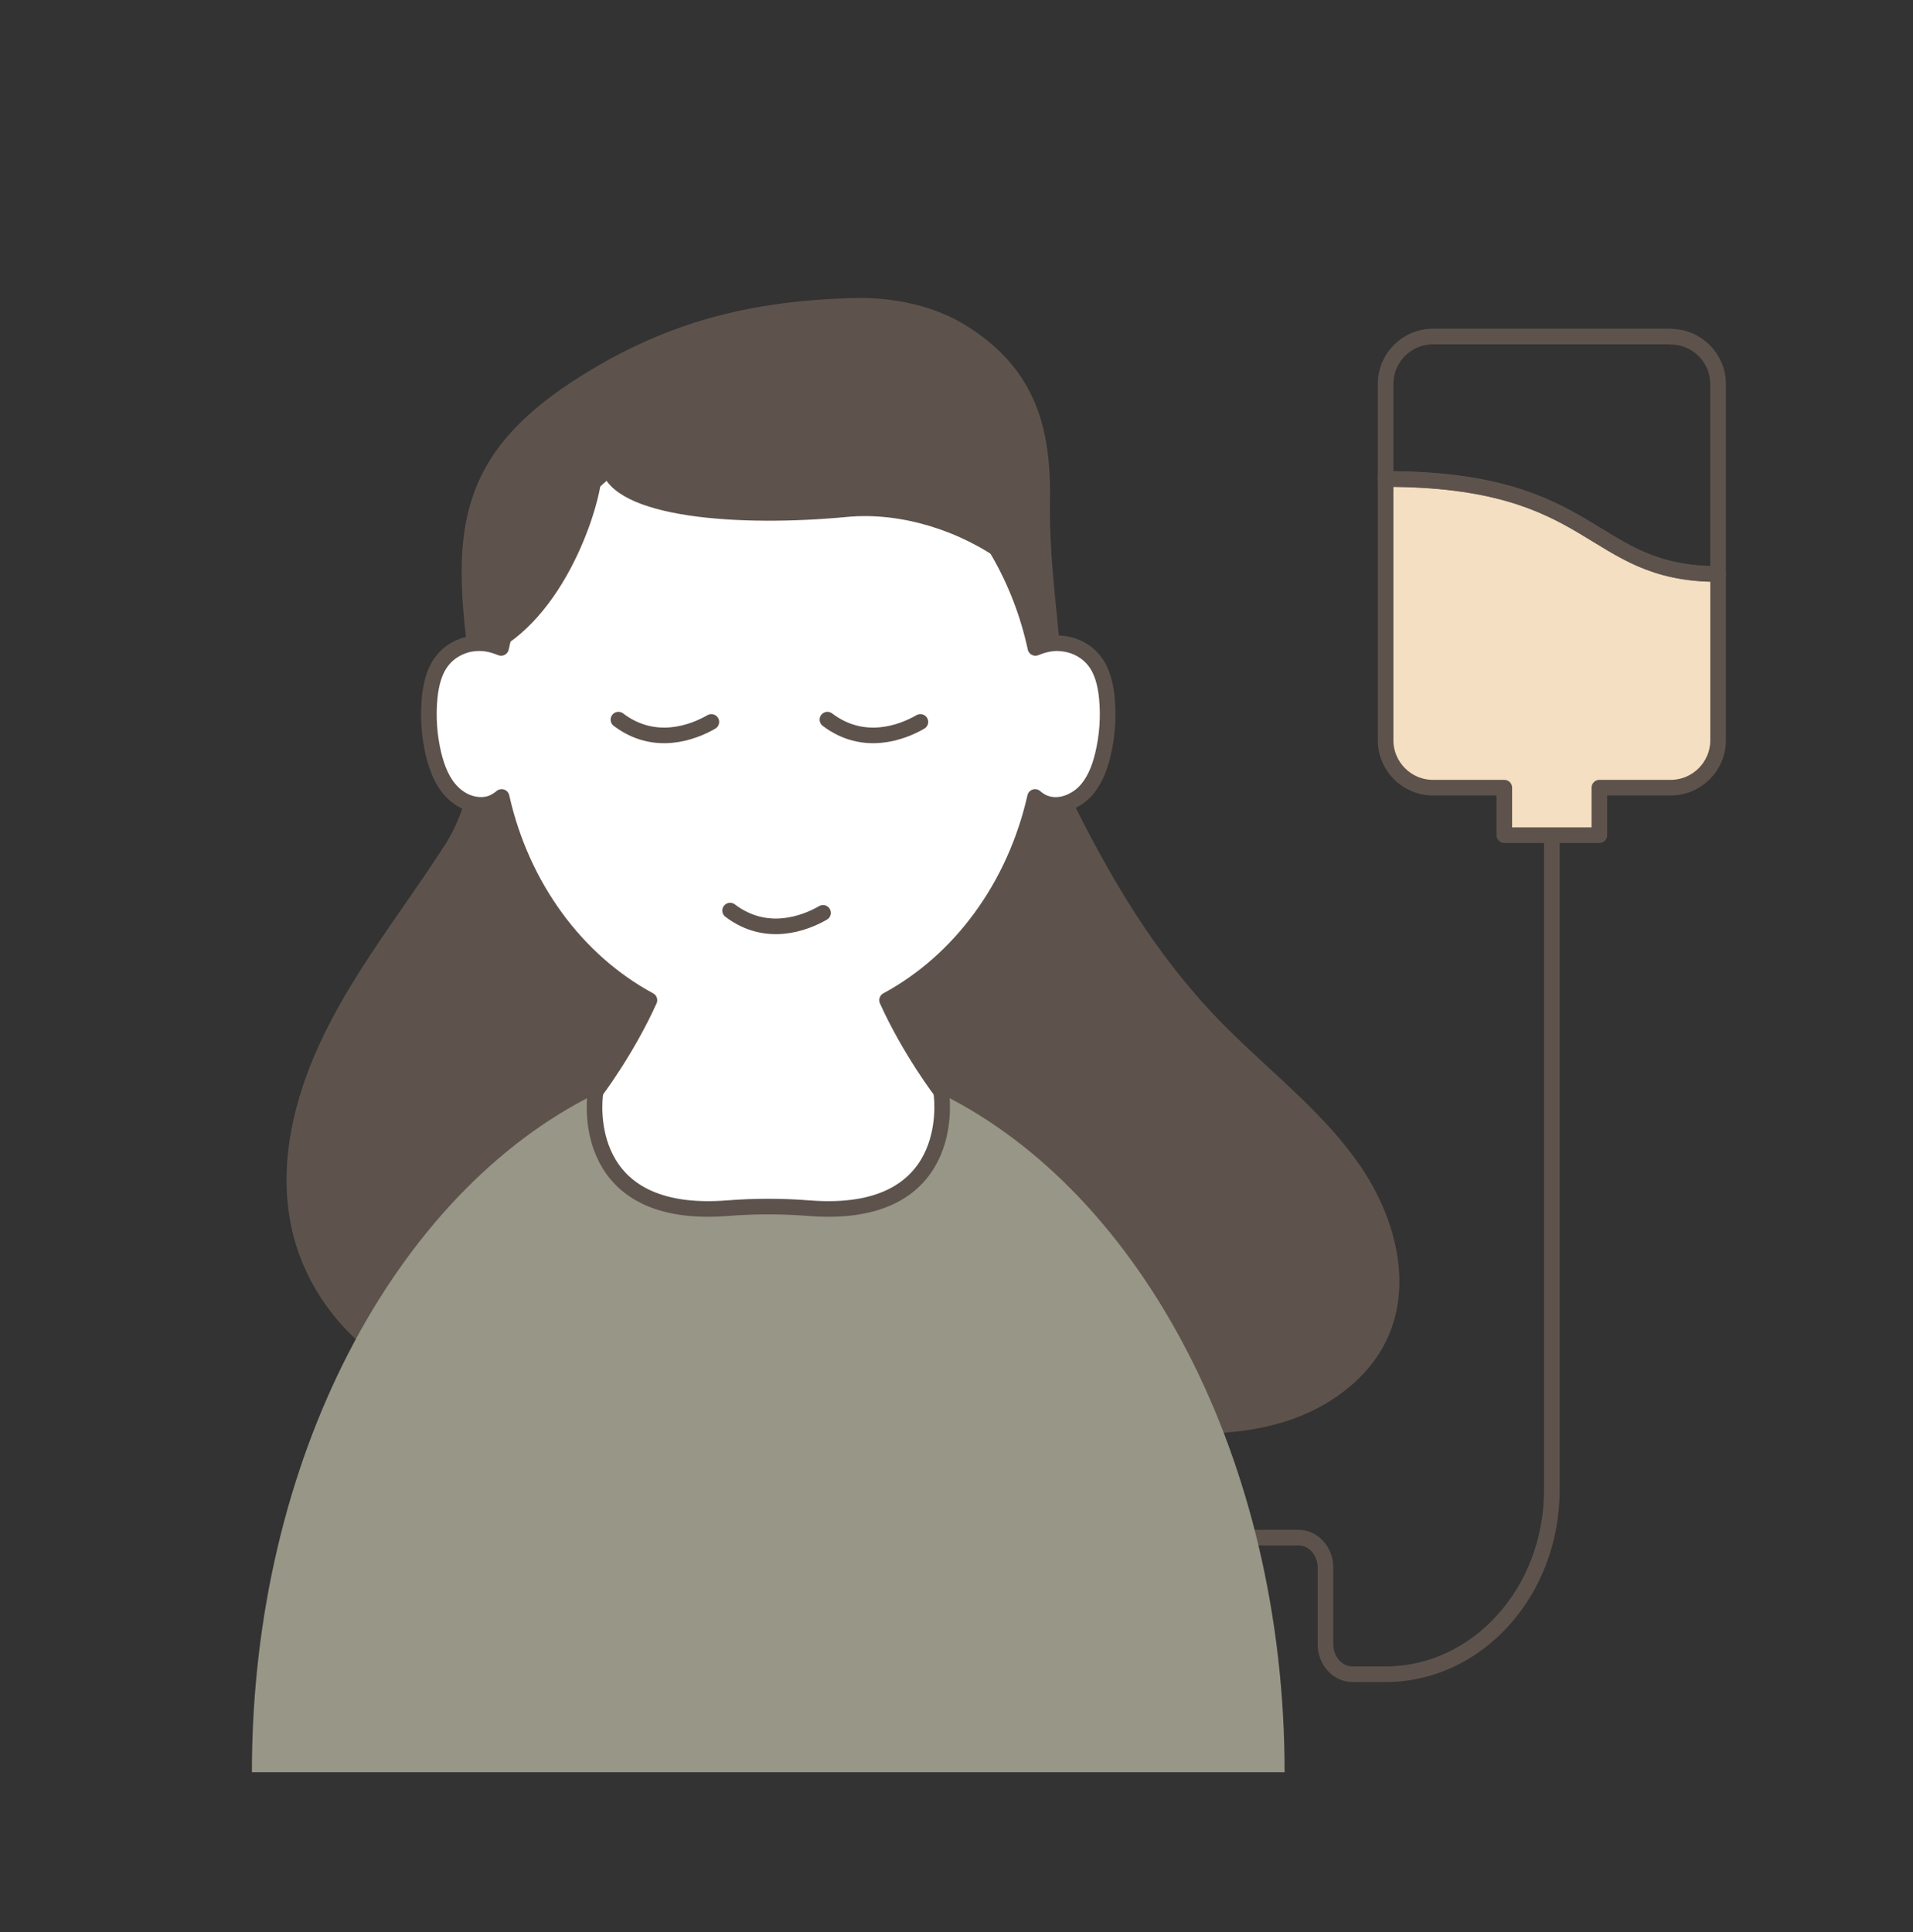
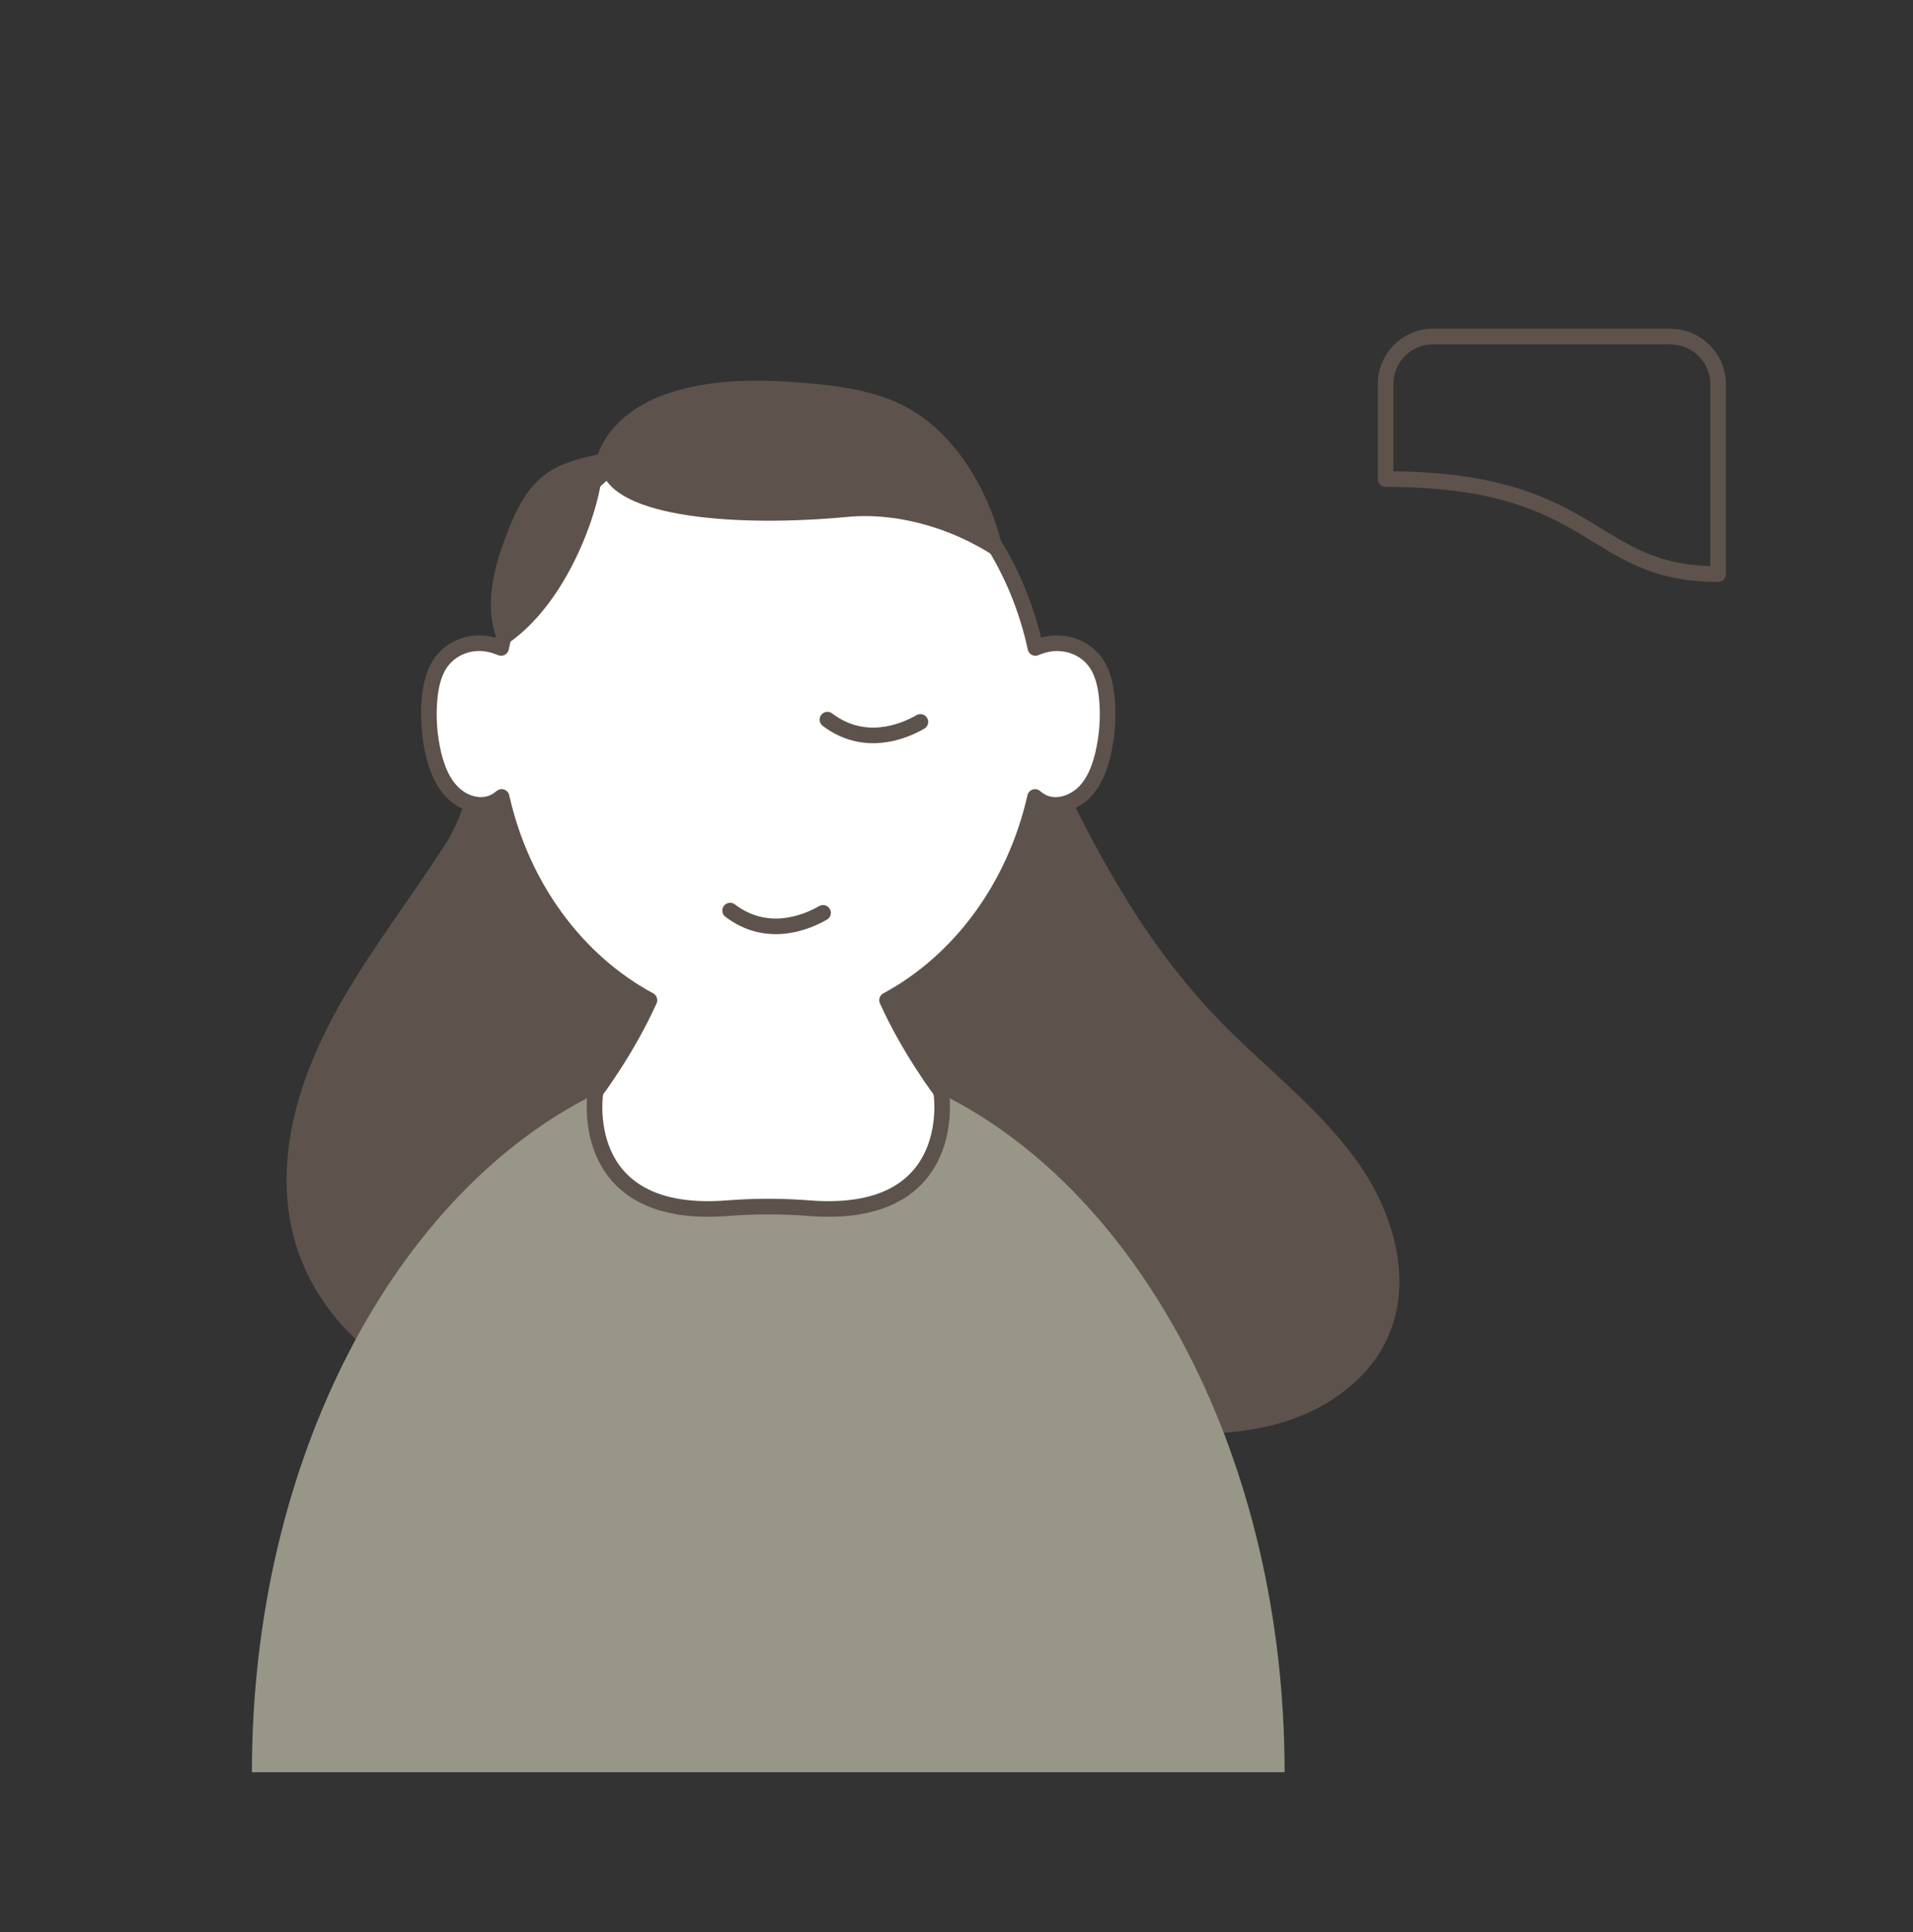
<svg xmlns="http://www.w3.org/2000/svg" width="100" height="101" viewBox="0 0 100 101" fill="none">
  <rect x="0" y="0" width="100" height="101" fill="#333333" stroke="none" />
  <g id="Icons / Treatment / æäººé®ééº»éæ²»ç" clip-path="url(#clip0_624_35318)">
-     <path id="Vector" d="M81.121 43.662V77.89C81.121 83.207 77.234 87.524 72.431 87.524H70.698C69.919 87.524 69.287 86.818 69.287 85.957V81.951C69.287 81.08 68.654 80.383 67.875 80.383H54.07" stroke="#5E534C" stroke-width="0.816" stroke-linecap="round" stroke-linejoin="round" />
-     <path id="Vector_2" d="M72.431 38.693C72.431 40.068 73.54 41.177 74.915 41.177H78.636V43.662H83.605V41.177H87.326C88.701 41.177 89.811 40.068 89.811 38.693V30.003C82.981 30.003 83.605 25.035 72.431 25.035V38.693Z" fill="#F4DFC2" stroke="#5E534C" stroke-width="0.816" stroke-linecap="round" stroke-linejoin="round" />
    <path id="Vector_3" d="M87.326 17.592H74.915C73.54 17.592 72.431 18.701 72.431 20.076V25.044C83.605 25.044 82.981 30.012 89.811 30.012V20.085C89.811 18.71 88.701 17.601 87.326 17.601V17.592Z" stroke="#5E534C" stroke-width="0.816" stroke-linecap="round" stroke-linejoin="round" />
-     <path id="Vector_4" d="M55.39 33.633C55.344 33.624 55.308 33.624 55.262 33.624C54.868 33.624 54.483 33.725 54.125 33.872C52.594 26.786 46.929 21.506 40.164 21.506C33.4 21.506 27.725 26.786 26.195 33.872C25.837 33.725 25.452 33.624 25.058 33.624C24.838 33.624 24.609 33.652 24.398 33.707C24.068 30.728 23.811 27.712 25.113 24.962C26.314 22.423 28.697 20.626 31.135 19.196C35.37 16.712 39.44 15.749 44.436 15.584C46.599 15.511 48.818 15.933 50.642 17.106C54.19 19.388 54.959 22.468 54.886 26.291C54.849 28.757 55.161 31.186 55.39 33.633Z" fill="#5E534C" />
    <path id="Vector_5" d="M72.532 69.942C71.551 72.106 69.433 73.609 67.151 74.324C64.878 75.03 62.43 75.039 60.047 74.837C52.649 74.232 45.389 71.794 37.974 72.188C32.657 72.472 27.111 74.186 22.161 72.252C18.751 70.932 16.093 67.88 15.277 64.351C14.406 60.602 15.552 56.642 17.367 53.241C17.807 52.397 18.302 51.581 18.806 50.775C20.218 48.547 21.813 46.421 23.243 44.193C23.389 43.973 23.518 43.744 23.637 43.515C23.912 42.983 24.132 42.442 24.297 41.883C24.737 42.085 25.241 42.149 25.69 41.984C25.883 41.911 26.057 41.801 26.222 41.663C27.276 46.366 30.145 50.234 33.949 52.287C32.758 54.927 31.117 57.081 31.117 57.081C31.163 57.109 31.117 57.173 31.117 57.173C31.117 57.173 30.099 63.791 38.047 63.159C39.459 63.049 40.87 63.049 42.273 63.159C50.22 63.791 49.212 57.173 49.212 57.173C49.212 57.173 49.166 57.109 49.212 57.081C49.212 57.081 47.562 54.927 46.37 52.287C50.174 50.234 53.044 46.366 54.107 41.663C54.263 41.801 54.437 41.911 54.629 41.984C55.106 42.158 55.638 42.085 56.087 41.846C56.151 42.039 56.233 42.231 56.325 42.415C58.507 46.732 60.899 50.592 64.401 54.011C66.693 56.257 69.259 58.273 71.074 60.904C72.898 63.544 73.861 67.037 72.532 69.942Z" fill="#5E534C" />
    <path id="Vector_6" d="M67.151 92.648H13.168C13.168 76.286 20.658 62.371 31.117 57.192C31.062 57.604 30.365 63.773 38.047 63.159C39.459 63.049 40.87 63.049 42.273 63.159C49.954 63.773 49.267 57.604 49.212 57.192C59.671 62.371 67.151 76.295 67.151 92.648Z" fill="#989686" />
    <path id="Vector_7" d="M57.645 39.472C57.471 40.197 57.187 40.912 56.664 41.434C56.499 41.599 56.298 41.737 56.087 41.847C55.638 42.085 55.106 42.158 54.629 41.984C54.437 41.911 54.263 41.801 54.107 41.663C53.043 46.366 50.174 50.234 46.37 52.288C47.562 54.928 49.212 57.082 49.212 57.082C49.166 57.109 49.212 57.173 49.212 57.173V57.192C49.267 57.604 49.954 63.773 42.273 63.159C40.87 63.049 39.458 63.049 38.047 63.159C30.365 63.773 31.062 57.604 31.117 57.192V57.173C31.117 57.173 31.163 57.109 31.117 57.082C31.117 57.082 32.758 54.928 33.949 52.288C30.145 50.234 27.276 46.366 26.222 41.663C26.057 41.801 25.883 41.911 25.69 41.984C25.241 42.149 24.737 42.085 24.297 41.883C24.058 41.764 23.848 41.617 23.664 41.434C23.133 40.912 22.858 40.197 22.674 39.472C22.436 38.492 22.363 37.456 22.463 36.447C22.537 35.76 22.702 35.054 23.133 34.523C23.453 34.119 23.903 33.844 24.398 33.707C24.608 33.652 24.838 33.624 25.058 33.624C25.452 33.624 25.837 33.725 26.194 33.872C27.725 26.786 33.39 21.506 40.164 21.506C46.938 21.506 52.594 26.786 54.125 33.872C54.483 33.725 54.868 33.624 55.262 33.624C55.308 33.624 55.344 33.624 55.39 33.633C56.078 33.661 56.756 33.982 57.187 34.523C57.618 35.054 57.783 35.76 57.856 36.447C57.957 37.456 57.883 38.492 57.645 39.472Z" fill="white" stroke="#5E534C" stroke-width="0.816" stroke-linecap="round" stroke-linejoin="round" />
    <path id="Vector_8" d="M47.186 21.176C45.581 20.397 43.766 20.158 41.988 20.012C40.036 19.856 38.056 19.819 36.14 20.232C35.031 20.47 33.94 20.855 33.014 21.524C32.216 22.102 31.593 22.826 31.254 23.742L31.236 23.761C30.273 23.972 29.283 24.219 28.495 24.806C27.514 25.539 26.964 26.703 26.515 27.849C26.139 28.83 25.809 29.838 25.699 30.883C25.598 31.928 25.69 32.946 26.194 33.872C30.035 31.543 31.639 25.466 31.437 24.54C32.033 27.107 38.697 27.556 44.28 27.024C47.085 26.758 50.201 27.73 52.548 29.472C52.062 26.126 50.018 22.569 47.195 21.194L47.186 21.176Z" fill="#5E534C" />
-     <path id="Vector_9" d="M32.327 37.621C34.225 39.06 36.232 38.29 37.185 37.74" stroke="#5E534C" stroke-width="0.816" stroke-linecap="round" stroke-linejoin="round" />
    <path id="Vector_10" d="M43.253 37.621C45.151 39.06 47.158 38.29 48.112 37.74" stroke="#5E534C" stroke-width="0.816" stroke-linecap="round" stroke-linejoin="round" />
    <path id="Vector_11" d="M38.166 47.603C40.063 49.042 42.071 48.272 43.024 47.722" stroke="#5E534C" stroke-width="0.816" stroke-linecap="round" stroke-linejoin="round" />
  </g>
  <defs>
    <clipPath id="clip0_624_35318">
      <rect width="100" height="100" fill="white" transform="translate(0 0.94)" />
    </clipPath>
  </defs>
</svg>